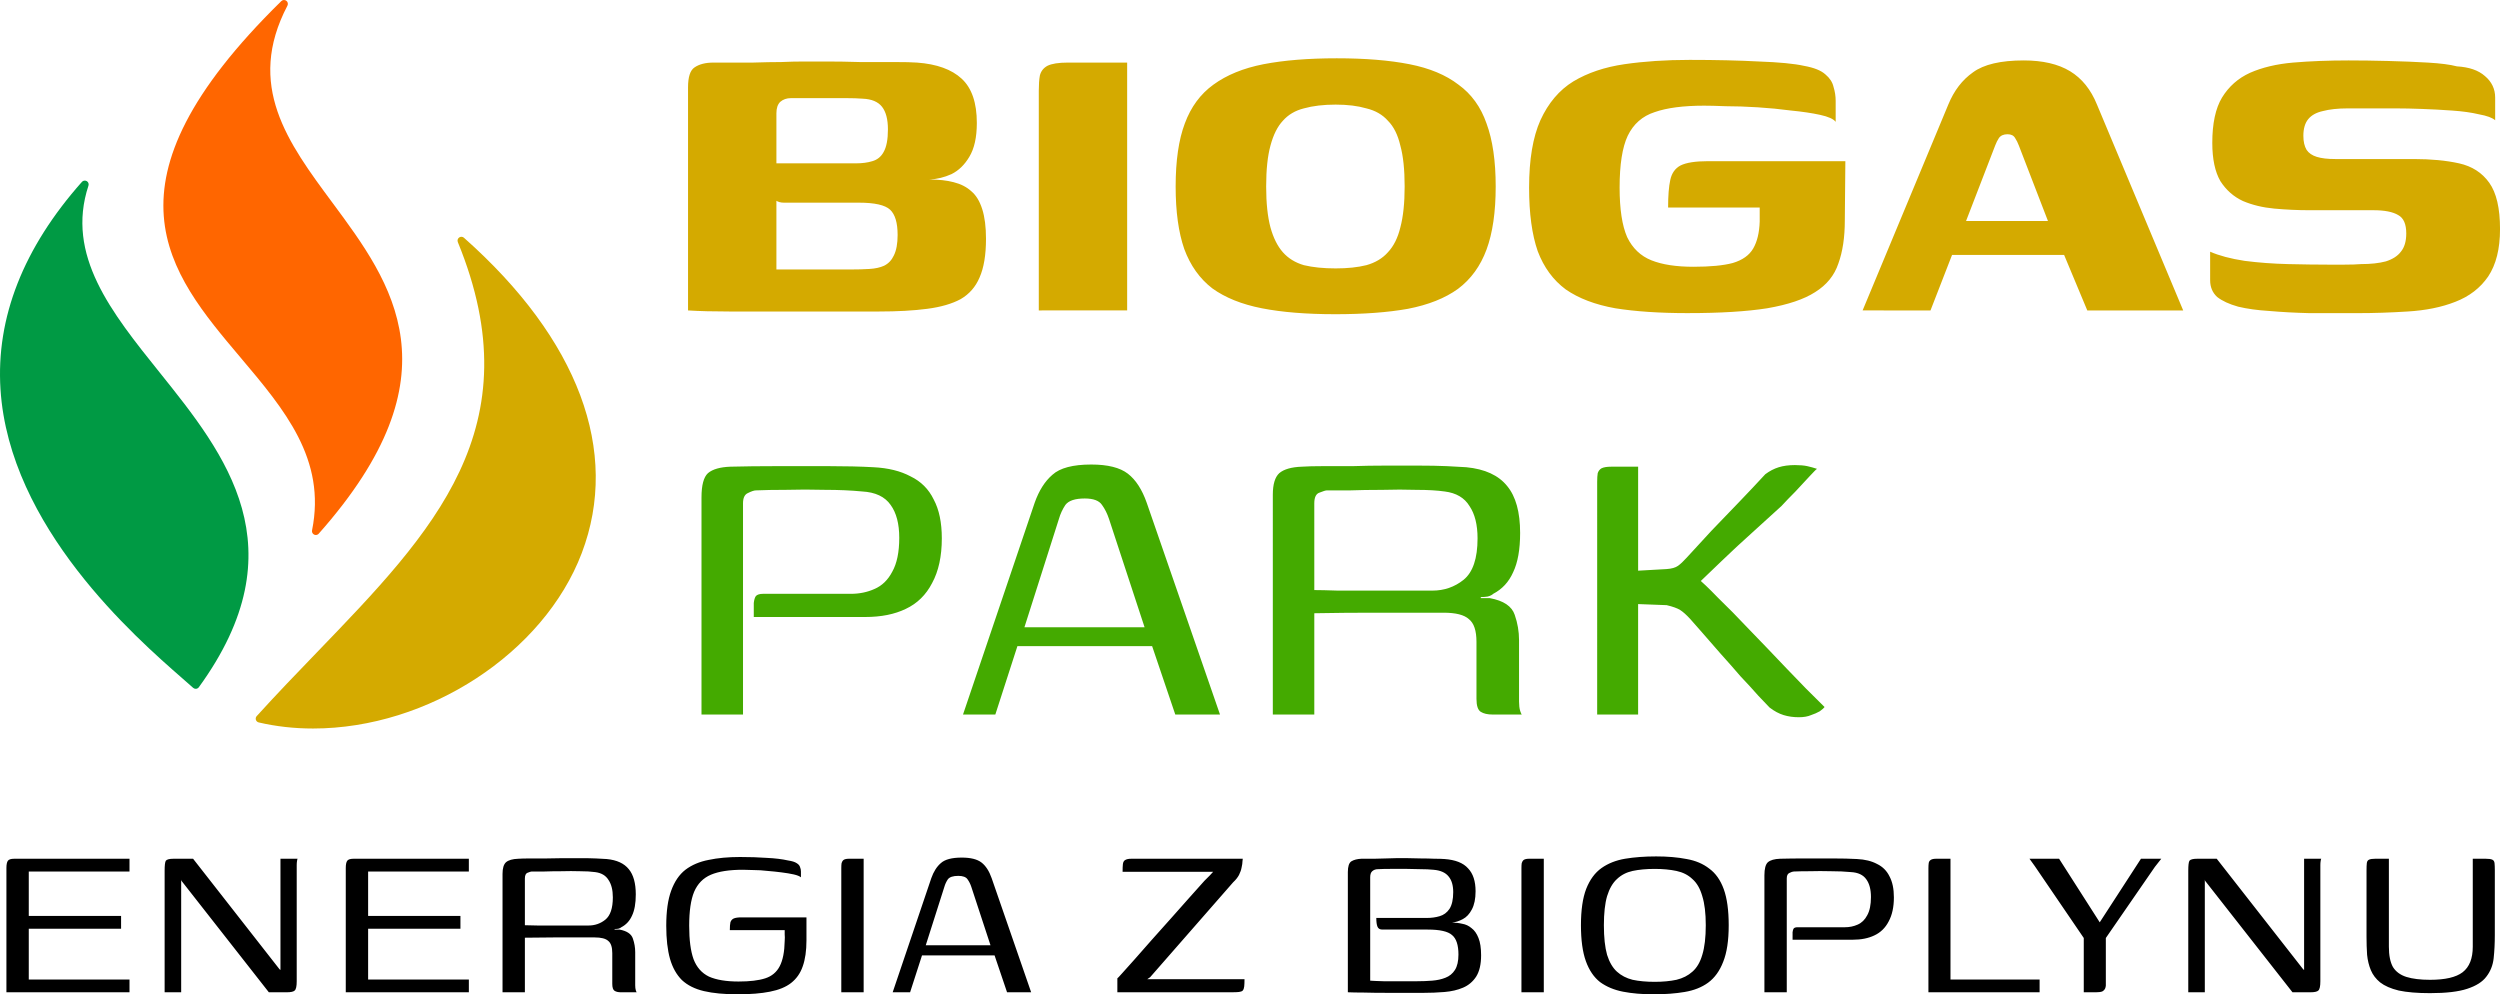
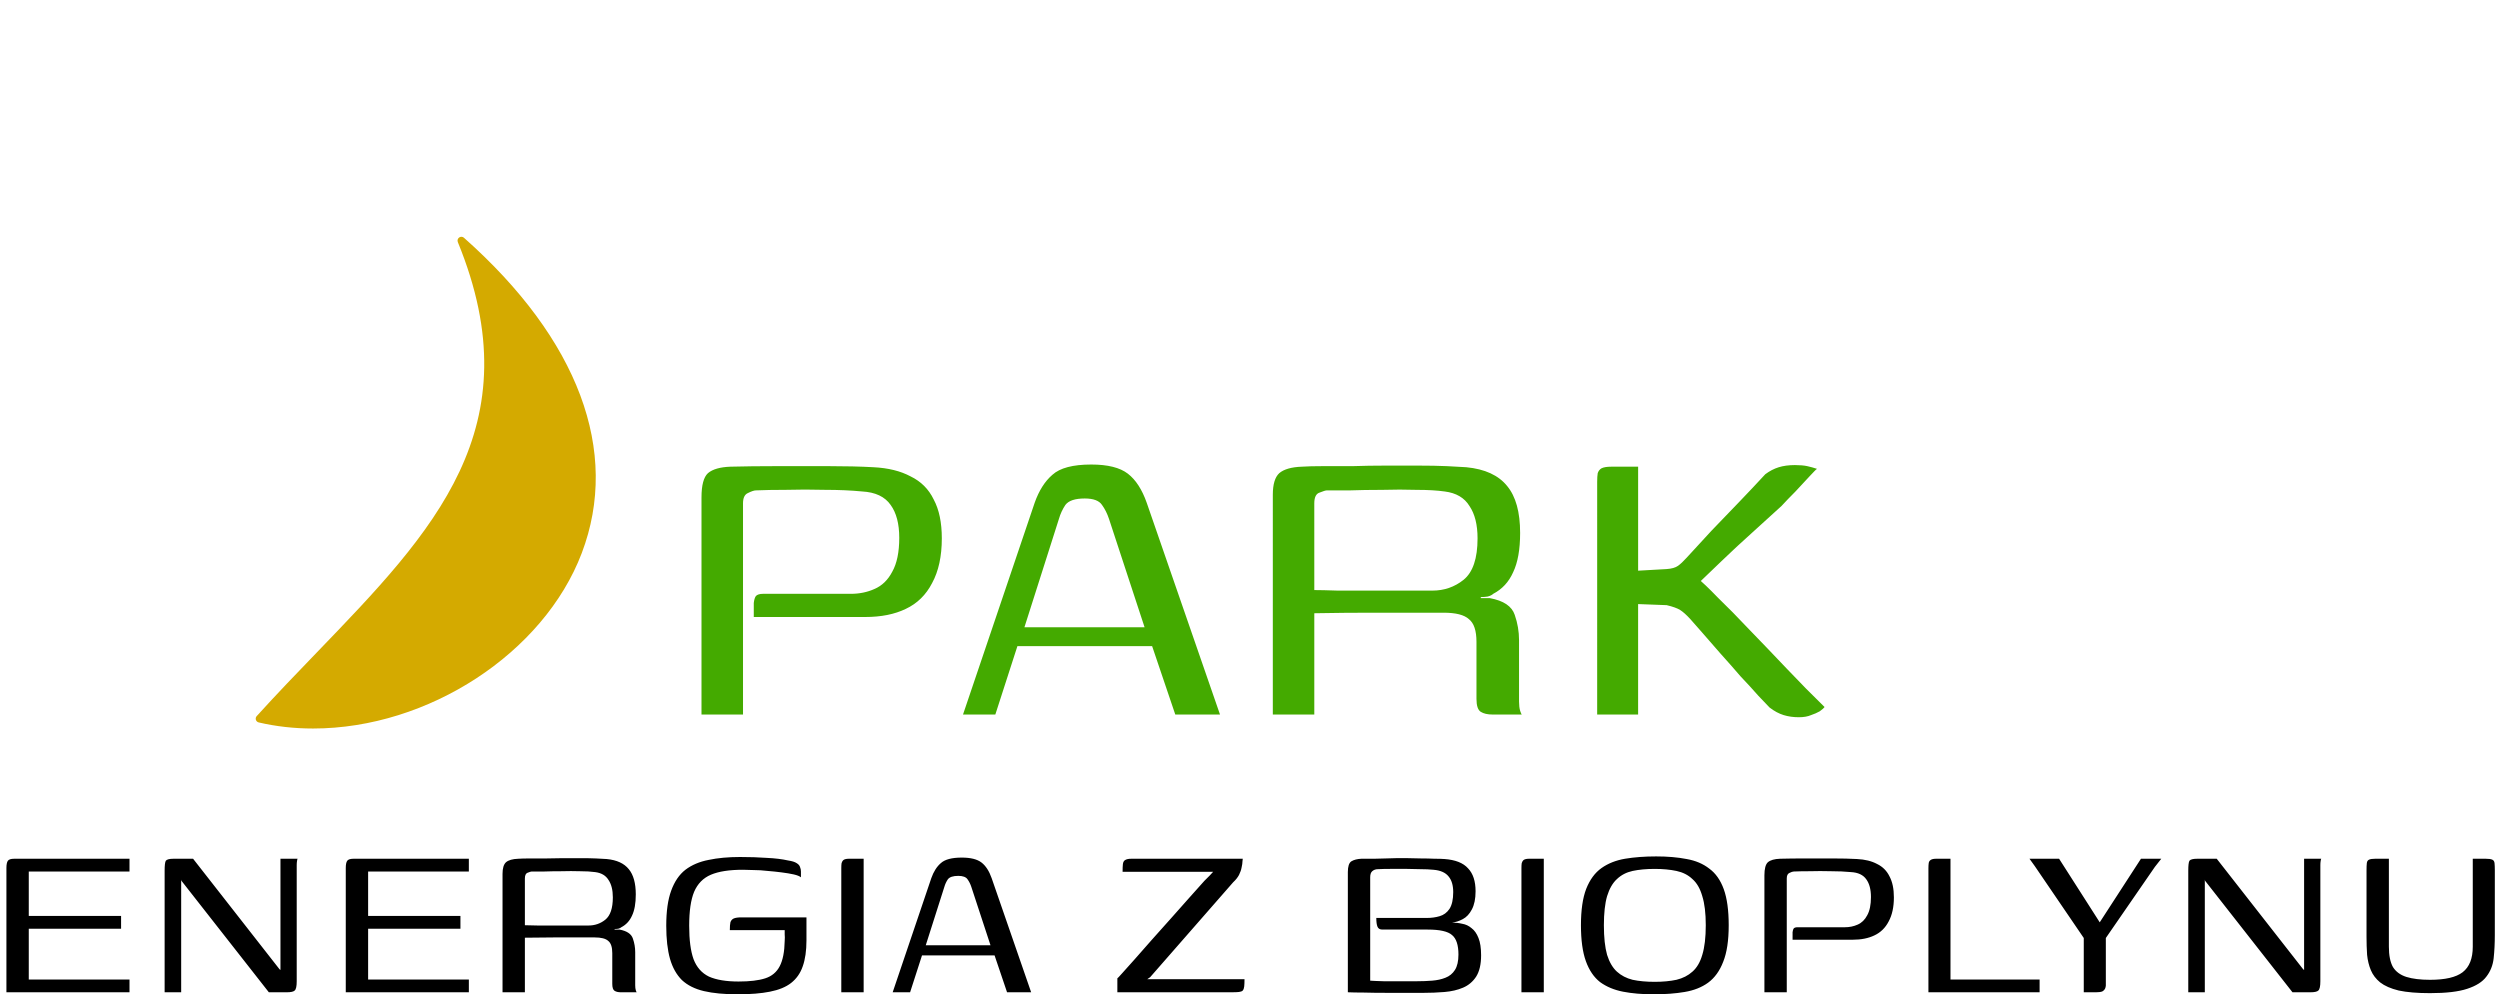
<svg xmlns="http://www.w3.org/2000/svg" xmlns:ns1="http://sodipodi.sourceforge.net/DTD/sodipodi-0.dtd" xmlns:ns2="http://www.inkscape.org/namespaces/inkscape" version="1.1" class="thumbnail-icon" viewBox="18.222 3.5762787e-06 401.773 159.795" id="svg186" ns1:docname="logov2ow.svg" xml:space="preserve" width="106.302mm" height="42.279mm" ns2:version="1.3 (0e150ed6c4, 2023-07-21)">
  <defs id="defs190" />
  <ns1:namedview id="namedview188" pagecolor="#505050" bordercolor="#eeeeee" borderopacity="1" ns2:showpageshadow="0" ns2:pageopacity="0" ns2:pagecheckerboard="0" ns2:deskcolor="#505050" showgrid="false" ns2:zoom="1.18" ns2:cx="139.83051" ns2:cy="79.237288" ns2:window-width="1920" ns2:window-height="1129" ns2:window-x="-8" ns2:window-y="-8" ns2:window-maximized="1" ns2:current-layer="svg186" ns2:document-units="mm" showguides="true">
    <ns1:guide position="401.695,239.202" orientation="1,0" id="guide1" ns2:locked="false" />
  </ns1:namedview>
  <path style="fill:#d4aa00;fill-opacity:1;stroke-width:0.585" d="m 92.012,38.166 c 0.237,-0.167 0.556,-0.149 0.769,0.042 18.416,16.334 25.137,34.332 18.936,50.676 -6.105,16.076 -24.671,28.195 -43.185,28.195 h -0.005 c -3.018,0 -5.954,-0.331 -8.73,-0.979 -0.215,-0.051 -0.387,-0.209 -0.452,-0.419 -0.067,-0.209 -0.015,-0.438 0.133,-0.599 3.224,-3.556 6.517,-6.974 9.706,-10.278 l 0.003,-0.003 c 18.679,-19.366 34.811,-36.092 22.611,-65.895 -0.109,-0.267 -0.021,-0.573 0.215,-0.74 z" id="path562" />
-   <path style="fill:#009a44;fill-opacity:1;stroke-width:0.585" d="m 43.88,59.861 -0.001,-0.002 c -7.778,-9.696 -15.122,-18.855 -11.44,-30.025 0.092,-0.279 -0.023,-0.584 -0.279,-0.731 -0.255,-0.145 -0.576,-0.093 -0.772,0.126 -9.412,10.604 -13.818,21.814 -13.088,33.319 1.406,22.152 21.638,39.834 29.254,46.489 0.66,0.576 1.233,1.077 1.708,1.505 0.114,0.101 0.261,0.157 0.413,0.157 0.022,0 0.042,0 0.064,-0.004 0.175,-0.018 0.333,-0.11 0.438,-0.252 16.281,-22.424 4.286,-37.384 -6.297,-50.584 z" id="path560" />
-   <path style="fill:#ff6600;fill-opacity:1;stroke-width:0.585" d="m 68.702,85.916 c -0.252,-0.127 -0.387,-0.404 -0.331,-0.679 2.308,-11.438 -4.407,-19.388 -11.518,-27.807 l -0.009,-0.01 c -11.537,-13.655 -23.464,-27.775 6.589,-57.243 0.213,-0.214 0.557,-0.237 0.802,-0.055 0.245,0.182 0.322,0.515 0.181,0.784 -6.72,12.839 0.063,21.996 7.244,31.69 9.587,12.943 20.453,27.615 -2.219,53.175 -0.12,0.134 -0.29,0.208 -0.463,0.208 -0.094,0 -0.189,-0.022 -0.276,-0.064 z" id="path922" />
  <g id="text1702" style="font-size:86.589px;line-height:0.75;font-family:genos;-inkscape-font-specification:genos;stroke-width:4.639" aria-label="BIOGAS&#10;PARK">
-     <path style="font-weight:bold;-inkscape-font-specification:'genos Bold';fill:#d4aa00" d="m 159.448,50.063 q -8.139,0 -14.027,0 -5.888,0 -9.871,0 -3.983,0 -6.754,-0.173 V 14.042 q 0,-2.511 1.039,-3.204 1.126,-0.779 3.031,-0.779 3.723,0 6.321,0 2.684,-0.087 4.589,-0.087 1.905,-0.087 3.637,-0.087 1.732,0 3.723,0 2.425,0 5.282,0.087 2.944,0 5.455,0 2.598,0 3.723,0.087 4.762,0.346 7.187,2.598 2.425,2.251 2.425,7.1 0,3.464 -1.212,5.455 -1.126,1.905 -2.857,2.771 -1.732,0.779 -3.55,0.866 2.251,0 3.897,0.433 1.732,0.433 2.857,1.472 1.126,0.952 1.732,2.857 0.606,1.905 0.606,4.762 0,3.897 -1.039,6.234 -0.952,2.251 -3.031,3.464 -2.078,1.126 -5.369,1.559 -3.29,0.433 -7.793,0.433 z m -4.589,-6.754 q 1.732,0 3.117,-0.087 1.385,-0.087 2.338,-0.52 1.039,-0.52 1.559,-1.645 0.606,-1.212 0.606,-3.29 0,-2.944 -1.212,-4.07 -1.212,-1.126 -5.022,-1.126 H 144.208 q -1.645,0 -2.078,-1.559 -0.346,-1.645 -0.346,-4.762 h 14.027 q 1.472,0 2.598,-0.346 1.212,-0.346 1.818,-1.472 0.693,-1.212 0.693,-3.637 0,-2.425 -0.952,-3.637 -0.952,-1.212 -3.117,-1.299 -1.126,-0.087 -2.598,-0.087 -1.385,0 -2.771,0 -1.645,0 -3.29,0 -1.559,0 -2.857,0 -1.039,0 -1.732,0.606 -0.606,0.606 -0.606,1.818 v 25.111 q 1.385,0 2.165,0 0.866,0 1.818,0 0.952,0 2.684,0 1.818,0 5.195,10e-7 z m 30.306,6.581 q 0,-8.832 0,-17.664 0,-8.832 0,-17.664 0,-1.472 0.173,-2.425 0.26,-1.039 1.212,-1.559 1.039,-0.52 3.29,-0.52 h 9.525 v 39.831 z m 47.624,0.606 q -6.927,0 -11.776,-0.952 -4.849,-0.952 -7.966,-3.204 -3.031,-2.338 -4.503,-6.321 -1.385,-3.983 -1.385,-10.044 0,-6.234 1.472,-10.131 1.472,-3.983 4.589,-6.234 3.204,-2.338 8.053,-3.29 4.936,-0.952 11.776,-0.952 6.841,0 11.69,0.952 4.849,0.952 7.88,3.29 3.117,2.251 4.503,6.234 1.472,3.983 1.472,10.131 0,6.148 -1.472,10.131 -1.472,3.983 -4.589,6.321 -3.117,2.251 -8.053,3.204 -4.849,0.866 -11.69,0.866 z m 0.087,-7.36 q 2.857,0 4.936,-0.52 2.165,-0.606 3.464,-2.078 1.385,-1.472 1.992,-3.983 0.693,-2.598 0.693,-6.581 0,-4.07 -0.693,-6.581 -0.606,-2.598 -1.992,-3.983 -1.299,-1.472 -3.464,-1.992 -2.078,-0.606 -4.936,-0.606 -2.944,0 -5.109,0.606 -2.078,0.52 -3.377,1.992 -1.299,1.385 -1.992,3.983 -0.693,2.511 -0.693,6.581 0,3.983 0.693,6.581 0.693,2.511 1.992,3.983 1.299,1.472 3.377,2.078 2.165,0.52 5.109,0.52 z m 56.629,7.187 q -6.841,0 -11.69,-0.779 -4.849,-0.866 -7.966,-3.031 -3.031,-2.251 -4.503,-6.148 -1.385,-3.983 -1.385,-10.218 0,-6.754 1.818,-10.824 1.905,-4.156 5.282,-6.234 3.464,-2.078 8.226,-2.771 4.762,-0.693 10.477,-0.693 6.321,0 11.17,0.26 4.849,0.173 7.187,0.693 2.425,0.433 3.464,1.385 1.039,0.866 1.299,1.992 0.346,1.126 0.346,2.251 v 3.377 q -0.52,-0.693 -2.511,-1.126 -1.992,-0.433 -4.676,-0.693 -2.598,-0.346 -5.369,-0.52 -2.771,-0.173 -5.109,-0.173 -2.251,-0.087 -3.464,-0.087 -5.022,0 -7.966,1.039 -2.944,0.952 -4.329,3.81 -1.299,2.771 -1.299,8.313 0,5.195 1.212,7.966 1.299,2.684 3.897,3.723 2.598,1.039 6.754,1.039 4.07,0 6.321,-0.606 2.338,-0.693 3.29,-2.338 0.952,-1.645 1.039,-4.329 0,-0.779 0,-1.299 0,-0.606 0,-0.952 h -14.72 q 0,-2.857 0.346,-4.416 0.346,-1.645 1.645,-2.338 1.385,-0.693 4.416,-0.693 h 22.08 l -0.087,9.525 q 0,4.07 -1.039,6.927 -0.952,2.857 -3.723,4.589 -2.684,1.732 -7.706,2.598 -4.936,0.779 -12.729,0.779 z m 28.055,-0.433 13.768,-33.077 q 1.385,-3.377 3.983,-5.195 2.598,-1.905 8.139,-1.905 4.589,0 7.447,1.732 2.857,1.732 4.329,5.369 l 13.854,33.077 h -15.413 l -3.723,-8.919 H 331.934 l -3.464,8.919 z m 16.625,-14.374 h 13.162 l -4.676,-12.123 q -0.26,-0.693 -0.606,-1.212 -0.346,-0.606 -1.212,-0.606 -0.952,0 -1.385,0.606 -0.346,0.52 -0.606,1.212 z m 39.225,4.936 q 2.165,0.952 5.542,1.472 3.377,0.433 7.014,0.52 3.637,0.087 6.408,0.087 1.039,0 2.598,0 1.645,0 2.684,-0.087 2.338,0 3.983,-0.433 1.645,-0.52 2.425,-1.559 0.866,-1.039 0.866,-2.944 0,-2.251 -1.299,-2.944 -1.299,-0.779 -3.983,-0.779 -0.952,0 -2.251,0 -1.212,0 -3.117,0 -1.905,0 -4.936,0 -2.771,0 -5.628,-0.26 -2.771,-0.26 -5.022,-1.212 -2.251,-1.039 -3.637,-3.204 -1.299,-2.251 -1.299,-6.148 0,-4.676 1.559,-7.274 1.645,-2.684 4.503,-3.983 2.944,-1.299 6.927,-1.645 4.07,-0.346 8.919,-0.346 2.944,0 6.321,0.087 3.464,0.087 6.408,0.26 3.031,0.173 4.676,0.606 2.944,0.173 4.503,1.559 1.645,1.385 1.645,3.464 0,0.346 0,1.212 0,0.779 0,1.559 0,0.779 0,0.866 -0.693,-0.606 -2.598,-0.952 -1.818,-0.433 -4.329,-0.606 -2.425,-0.173 -4.849,-0.26 -2.338,-0.087 -4.156,-0.087 h -7.793 q -2.338,0 -3.983,0.433 -1.559,0.346 -2.338,1.299 -0.779,0.952 -0.779,2.684 0,1.385 0.52,2.251 0.52,0.779 1.645,1.126 1.126,0.346 2.944,0.346 5.282,0 8.486,0 3.204,0 4.156,0 4.156,0 7.274,0.693 3.117,0.693 4.849,3.117 1.732,2.425 1.732,7.447 0,4.762 -1.905,7.62 -1.905,2.771 -5.282,4.07 -3.29,1.299 -7.706,1.559 -4.156,0.26 -7.88,0.26 -3.723,0 -7.88,0 -3.464,-0.087 -6.408,-0.346 -2.857,-0.173 -5.022,-0.693 -2.165,-0.606 -3.377,-1.559 -1.126,-1.039 -1.126,-2.684 z" id="path1" />
    <path style="fill:#44aa00" d="m 130.96,114.832 q 0,-8.746 0,-17.491 0,-8.746 0,-17.404 0,-2.944 1.039,-3.897 1.126,-0.952 3.637,-1.039 3.377,-0.087 7.447,-0.087 4.156,0 8.226,0 4.156,0 7.274,0.173 3.55,0.173 5.975,1.472 2.511,1.212 3.723,3.723 1.299,2.425 1.299,6.234 0,4.329 -1.559,7.187 -1.472,2.857 -4.243,4.156 -2.684,1.299 -6.494,1.299 -4.329,0 -8.919,0 -4.503,0 -9.005,0 0,-1.472 0,-2.251 0.087,-0.779 0.346,-1.126 0.346,-0.346 1.126,-0.346 1.385,0 3.81,0 2.511,0 5.282,0 2.771,0 5.022,0 2.078,0 3.81,-0.779 1.818,-0.779 2.857,-2.771 1.126,-1.992 1.126,-5.455 0,-3.377 -1.385,-5.282 -1.385,-1.992 -4.589,-2.165 -2.684,-0.26 -5.975,-0.26 -3.29,-0.087 -6.234,0 -2.857,0 -4.849,0.087 -0.433,0 -1.299,0.433 -0.779,0.346 -0.779,1.645 0,8.486 0,16.972 0,8.399 0,16.972 z m 42.027,0 11.516,-34.03 q 1.039,-2.944 2.857,-4.503 1.818,-1.645 6.234,-1.645 3.983,0 5.888,1.472 1.905,1.472 3.031,4.676 l 11.776,34.03 h -7.187 l -3.723,-10.997 h -21.647 l -3.55,10.997 z m 9.871,-14.027 h 19.309 l -5.715,-17.404 q -0.433,-1.299 -1.126,-2.251 -0.693,-1.039 -2.771,-1.039 -2.338,0 -3.117,1.039 -0.693,1.039 -1.039,2.251 z m 64.509,-2.338 q 0,0 -2.425,0 -2.425,0 -6.494,0 -4.07,0 -9.005,0.087 v 16.279 h -6.667 V 79.504 q 0,-2.511 1.039,-3.464 1.126,-0.952 3.637,-1.039 1.299,-0.087 3.377,-0.087 2.165,0 4.762,0 2.598,-0.087 5.282,-0.087 2.771,0 5.282,0 2.598,0 4.589,0.087 1.992,0.087 3.117,0.173 4.503,0.433 6.581,3.031 2.078,2.511 2.078,7.533 0,3.983 -1.126,6.321 -1.039,2.338 -3.204,3.464 -0.26,0.26 -0.866,0.433 -0.52,0.087 -1.126,0.087 v 0.173 q 0.346,0 0.779,0 0.433,0 0.693,0 3.29,0.606 3.983,2.684 0.693,1.992 0.693,4.07 v 9.871 q 0,0.866 0.173,1.472 0.173,0.52 0.26,0.606 h -4.676 q -1.212,0 -1.905,-0.433 -0.693,-0.433 -0.693,-2.078 v -9.178 q 0,-2.684 -1.212,-3.637 -1.126,-1.039 -4.07,-1.039 z m -17.924,-3.637 q 1.212,0 3.81,0.087 2.598,0 5.628,0 3.117,0 5.715,0 2.598,0 3.81,0 2.857,0 5.022,-1.732 2.251,-1.818 2.251,-6.667 0,-3.29 -1.299,-5.195 -1.212,-1.992 -3.983,-2.338 -1.818,-0.26 -4.503,-0.26 -2.684,-0.087 -5.542,0 -2.857,0 -5.282,0.087 -2.425,0 -3.637,0 -0.26,0 -1.126,0.346 -0.866,0.26 -0.866,1.732 z m 77.844,20.435 q -1.299,0 -2.425,-0.346 -1.126,-0.346 -2.251,-1.212 -0.52,-0.52 -1.818,-1.905 -1.212,-1.385 -2.857,-3.117 -1.559,-1.818 -3.204,-3.637 -1.645,-1.905 -2.944,-3.377 -1.299,-1.472 -1.905,-2.165 -0.952,-1.039 -1.645,-1.472 -0.693,-0.433 -2.165,-0.779 l -4.589,-0.173 v 17.751 h -6.581 V 77.426 q 0,-0.866 0.087,-1.385 0.173,-0.52 0.606,-0.779 0.52,-0.26 1.559,-0.26 1.126,0 2.165,0 1.126,0 2.165,0 0,1.212 0,3.55 0,2.251 0,4.849 0,2.511 0,4.849 0,2.251 0,3.464 l 4.589,-0.26 q 1.212,-0.087 1.818,-0.52 0.606,-0.433 1.385,-1.299 1.905,-2.078 3.983,-4.329 2.165,-2.251 4.416,-4.589 2.251,-2.338 4.243,-4.503 1.039,-0.779 2.165,-1.126 1.126,-0.346 2.598,-0.346 1.212,0 1.992,0.173 0.779,0.173 1.559,0.433 -0.173,0.087 -1.212,1.212 -0.952,1.039 -2.251,2.425 -1.299,1.299 -2.251,2.338 -2.251,2.078 -4.762,4.329 -2.511,2.251 -4.849,4.503 -2.251,2.165 -4.243,4.07 l 0.26,-1.385 q 1.212,0.952 3.377,3.204 2.251,2.165 5.109,5.195 2.857,2.944 5.975,6.234 3.117,3.29 6.061,6.148 -0.173,0.26 -0.779,0.693 -0.606,0.346 -1.385,0.606 -0.779,0.346 -1.992,0.346 z" id="path2" />
  </g>
  <path style="font-size:46.652px;font-family:genos;-inkscape-font-specification:genos;fill:#000000;stroke-width:1.752" d="m 19.254,159.468 v -19.967 q 0,-0.84 0.233,-1.166 0.233,-0.327 1.026,-0.327 h 18.521 v 2.053 H 22.846 v 7.138 h 14.835 v 2.053 H 22.846 v 8.164 h 16.188 v 2.053 z m 25.426,0 v -19.547 q 0,-1.26 0.187,-1.586 0.233,-0.327 1.26,-0.327 h 3.126 l 13.902,17.775 0.14,0.093 v -17.868 h 2.752 q -0.047,0.047 -0.093,0.373 -0.047,0.28 -0.047,0.653 0,0.327 0,0.653 v 18.008 q 0,1.213 -0.327,1.493 -0.28,0.28 -1.26,0.28 h -2.892 l -14.042,-17.914 -0.047,-0.187 v 18.101 z m 29.111,0 v -19.967 q 0,-0.84 0.233,-1.166 0.233,-0.327 1.026,-0.327 h 18.521 v 2.053 H 77.383 v 7.138 h 14.835 v 2.053 H 77.383 v 8.164 h 16.188 v 2.053 z m 38.442,-8.817 q 0,0 -1.306,0 -1.306,0 -3.499,0 -2.193,0 -4.852,0.047 v 8.771 h -3.592 v -19.034 q 0,-1.353 0.56,-1.866 0.606,-0.513 1.959,-0.56 0.7,-0.047 1.819,-0.047 1.166,0 2.566,0 1.4,-0.047 2.846,-0.047 1.493,0 2.846,0 1.4,0 2.473,0.047 1.073,0.047 1.679,0.093 2.426,0.233 3.546,1.633 1.12,1.353 1.12,4.059 0,2.146 -0.606,3.406 -0.56,1.26 -1.726,1.866 -0.14,0.14 -0.467,0.233 -0.28,0.047 -0.606,0.047 v 0.093 q 0.187,0 0.42,0 0.233,0 0.373,0 1.773,0.327 2.146,1.446 0.373,1.073 0.373,2.193 v 5.318 q 0,0.467 0.093,0.793 0.093,0.28 0.14,0.327 h -2.519 q -0.653,0 -1.026,-0.233 -0.373,-0.233 -0.373,-1.12 v -4.945 q 0,-1.446 -0.653,-1.959 -0.606,-0.56 -2.193,-0.56 z m -9.657,-1.959 q 0.653,0 2.053,0.047 1.4,0 3.032,0 1.679,0 3.079,0 1.4,0 2.053,0 1.54,0 2.706,-0.933 1.213,-0.98 1.213,-3.592 0,-1.773 -0.7,-2.799 -0.653,-1.073 -2.146,-1.26 -0.98,-0.14 -2.426,-0.14 -1.446,-0.047 -2.986,0 -1.54,0 -2.846,0.047 -1.306,0 -1.959,0 -0.14,0 -0.606,0.187 -0.467,0.14 -0.467,0.933 z m 34.196,11.103 q -3.219,0 -5.412,-0.513 -2.193,-0.513 -3.546,-1.773 -1.306,-1.306 -1.913,-3.406 -0.606,-2.146 -0.606,-5.318 0,-3.499 0.793,-5.645 0.793,-2.193 2.286,-3.359 1.54,-1.166 3.732,-1.586 2.193,-0.467 5.038,-0.467 2.333,0 4.292,0.14 2.006,0.093 3.452,0.42 0.933,0.14 1.353,0.42 0.467,0.28 0.56,0.653 0.14,0.327 0.14,0.7 v 0.933 q -0.327,-0.28 -1.166,-0.467 -0.84,-0.187 -1.959,-0.327 -1.073,-0.14 -2.239,-0.233 -1.166,-0.14 -2.239,-0.14 -1.026,-0.047 -1.726,-0.047 -3.266,0 -5.132,0.793 -1.866,0.793 -2.706,2.752 -0.793,1.913 -0.793,5.458 0,3.406 0.7,5.365 0.746,1.959 2.473,2.799 1.773,0.793 4.759,0.793 2.706,0 4.292,-0.513 1.586,-0.513 2.333,-1.959 0.746,-1.446 0.793,-4.059 0.047,-0.606 0,-1.026 0,-0.467 0,-0.7 h -8.817 q 0,-0.84 0.093,-1.26 0.14,-0.42 0.513,-0.606 0.42,-0.187 1.26,-0.187 h 10.45 v 3.686 q 0,2.519 -0.606,4.199 -0.56,1.633 -1.866,2.659 -1.26,0.98 -3.406,1.4 -2.099,0.42 -5.178,0.42 z m 16.655,-0.327 q 0,-4.992 0,-9.984 0,-4.992 0,-9.984 0,-0.513 0.047,-0.793 0.093,-0.327 0.327,-0.513 0.28,-0.187 0.886,-0.187 h 2.333 v 21.46 z m 8.257,0 6.205,-18.334 q 0.56,-1.586 1.54,-2.426 0.98,-0.886 3.359,-0.886 2.146,0 3.172,0.793 1.026,0.793 1.633,2.519 l 6.345,18.334 h -3.872 l -2.006,-5.925 h -11.663 l -1.913,5.925 z m 5.318,-7.558 h 10.403 l -3.079,-9.377 q -0.233,-0.7 -0.606,-1.213 -0.373,-0.56 -1.493,-0.56 -1.26,0 -1.679,0.56 -0.373,0.56 -0.56,1.213 z m 35.596,5.458 h 15.629 q 0,0.746 -0.047,1.166 -0.047,0.42 -0.233,0.653 -0.187,0.187 -0.606,0.233 -0.373,0.047 -1.12,0.047 h -18.428 v -2.239 q 0.047,0 0.793,-0.84 0.746,-0.84 2.006,-2.239 1.26,-1.446 2.752,-3.126 1.54,-1.726 3.126,-3.499 1.586,-1.773 2.939,-3.312 1.4,-1.586 2.379,-2.659 0.513,-0.513 0.886,-0.886 0.373,-0.42 0.513,-0.56 H 198.632 q 0,-0.793 0.047,-1.213 0.047,-0.467 0.327,-0.653 0.327,-0.233 1.026,-0.233 h 17.914 q 0,0.047 -0.047,0.42 0,0.373 -0.14,0.98 -0.093,0.56 -0.42,1.213 -0.327,0.606 -0.933,1.166 l -13.343,15.255 z m 44.273,2.193 q -3.219,0 -5.598,0 -2.333,0 -3.919,-0.047 -1.54,0 -2.519,-0.047 v -19.314 q 0,-1.353 0.56,-1.726 0.606,-0.373 1.633,-0.42 1.12,0 2.099,0 0.98,-0.047 1.819,-0.047 0.84,-0.047 1.679,-0.047 0.84,0 1.773,0 1.073,0 2.193,0.047 1.12,0 2.146,0.047 1.026,0 1.633,0.047 2.613,0.187 3.779,1.493 1.213,1.26 1.213,3.686 0,1.819 -0.606,2.939 -0.56,1.073 -1.446,1.54 -0.886,0.467 -1.726,0.56 0.84,0 1.633,0.187 0.84,0.14 1.493,0.7 0.7,0.513 1.12,1.586 0.42,1.026 0.42,2.799 0,2.146 -0.793,3.406 -0.793,1.213 -2.099,1.773 -1.306,0.56 -2.986,0.7 -1.679,0.14 -3.499,0.14 z m -0.933,-1.866 q 1.26,0 2.426,-0.093 1.213,-0.093 2.146,-0.467 0.98,-0.373 1.54,-1.26 0.56,-0.886 0.56,-2.473 0,-2.286 -1.026,-3.126 -0.98,-0.886 -3.919,-0.886 h -7.278 q -0.606,0 -0.793,-0.467 -0.187,-0.467 -0.187,-1.4 h 8.117 q 1.12,0 2.053,-0.28 0.98,-0.28 1.586,-1.166 0.606,-0.933 0.606,-2.706 0,-1.633 -0.746,-2.519 -0.746,-0.933 -2.426,-1.073 -0.933,-0.093 -2.053,-0.093 -1.12,-0.047 -2.193,-0.047 -1.4,0 -2.659,0 -1.213,0 -2.053,0.047 -0.513,0 -0.886,0.327 -0.327,0.28 -0.327,0.98 v 16.608 q 0.327,0 0.84,0.047 0.56,0 1.353,0.047 0.84,0 2.099,0 1.306,0 3.219,0 z m 16.795,1.773 q 0,-4.992 0,-9.984 0,-4.992 0,-9.984 0,-0.513 0.047,-0.793 0.093,-0.327 0.327,-0.513 0.28,-0.187 0.886,-0.187 h 2.333 v 21.46 z m 21.273,0.327 q -2.799,0 -4.945,-0.42 -2.146,-0.42 -3.686,-1.54 -1.493,-1.166 -2.286,-3.359 -0.793,-2.193 -0.793,-5.785 0,-3.639 0.84,-5.832 0.886,-2.239 2.473,-3.359 1.586,-1.12 3.779,-1.493 2.239,-0.373 4.992,-0.373 2.752,0 4.898,0.42 2.146,0.373 3.639,1.54 1.54,1.12 2.333,3.312 0.793,2.193 0.793,5.785 0,3.686 -0.886,5.878 -0.84,2.193 -2.426,3.359 -1.54,1.12 -3.779,1.493 -2.193,0.373 -4.945,0.373 z m 0.14,-2.006 q 1.959,0 3.499,-0.327 1.54,-0.373 2.566,-1.306 1.073,-0.933 1.586,-2.706 0.56,-1.819 0.56,-4.759 0,-2.892 -0.56,-4.665 -0.513,-1.819 -1.586,-2.752 -1.026,-0.98 -2.566,-1.306 -1.54,-0.327 -3.499,-0.327 -2.006,0 -3.546,0.327 -1.493,0.327 -2.519,1.306 -1.026,0.933 -1.586,2.752 -0.513,1.773 -0.513,4.665 0,2.939 0.513,4.759 0.56,1.773 1.586,2.706 1.026,0.933 2.519,1.306 1.54,0.327 3.546,0.327 z m 17.635,1.679 q 0,-4.712 0,-9.424 0,-4.712 0,-9.377 0,-1.586 0.56,-2.099 0.606,-0.513 1.959,-0.56 1.819,-0.047 4.012,-0.047 2.239,0 4.432,0 2.239,0 3.919,0.093 1.913,0.093 3.219,0.793 1.353,0.653 2.006,2.006 0.7,1.306 0.7,3.359 0,2.333 -0.84,3.872 -0.793,1.54 -2.286,2.239 -1.446,0.7 -3.499,0.7 -2.333,0 -4.805,0 -2.426,0 -4.852,0 0,-0.793 0,-1.213 0.047,-0.42 0.187,-0.606 0.187,-0.187 0.606,-0.187 0.746,0 2.053,0 1.353,0 2.846,0 1.493,0 2.706,0 1.12,0 2.053,-0.42 0.98,-0.42 1.54,-1.493 0.606,-1.073 0.606,-2.939 0,-1.819 -0.746,-2.846 -0.746,-1.073 -2.473,-1.166 -1.446,-0.14 -3.219,-0.14 -1.773,-0.047 -3.359,0 -1.54,0 -2.613,0.047 -0.233,0 -0.7,0.233 -0.42,0.187 -0.42,0.886 0,4.572 0,9.144 0,4.525 0,9.144 z m 29.904,-21.46 v 19.407 h 14.322 v 2.053 h -17.868 v -19.921 q 0,-0.513 0.047,-0.84 0.047,-0.327 0.327,-0.513 0.28,-0.187 0.886,-0.187 z m 21.419,21.46 v -8.724 l -7.884,-11.57 -0.84,-1.166 h 4.759 l 6.531,10.217 6.625,-10.217 h 3.266 l -1.026,1.306 -7.884,11.43 v 7.091 q 0.047,0.606 -0.093,0.98 -0.14,0.327 -0.467,0.513 -0.327,0.14 -1.026,0.14 z m 16.795,0 v -19.547 q 0,-1.26 0.187,-1.586 0.233,-0.327 1.26,-0.327 h 3.126 l 13.902,17.775 0.14,0.093 v -17.868 h 2.752 q -0.047,0.047 -0.093,0.373 -0.047,0.28 -0.047,0.653 0,0.327 0,0.653 v 18.008 q 0,1.213 -0.327,1.493 -0.28,0.28 -1.26,0.28 h -2.892 l -14.042,-17.914 -0.047,-0.187 v 18.101 z m 49.265,-9.191 q 0,2.006 -0.187,3.732 -0.187,1.679 -1.166,2.939 -0.933,1.26 -3.079,1.959 -2.099,0.7 -5.971,0.7 -3.079,0 -5.038,-0.42 -1.913,-0.467 -2.986,-1.306 -1.026,-0.84 -1.493,-1.959 -0.467,-1.12 -0.606,-2.473 -0.093,-1.4 -0.093,-2.892 V 139.874 q 0,-0.746 0.047,-1.166 0.047,-0.42 0.373,-0.56 0.327,-0.14 0.98,-0.14 h 2.193 v 14.136 q 0,2.099 0.653,3.266 0.7,1.12 2.146,1.586 1.493,0.467 3.825,0.467 3.639,0 5.225,-1.213 1.633,-1.26 1.633,-4.105 v -14.136 h 2.099 q 0.7,0 1.026,0.14 0.327,0.14 0.373,0.56 0.047,0.42 0.047,1.166 z" id="text1" aria-label="ENERGIA Z BIOPLYNU" />
</svg>